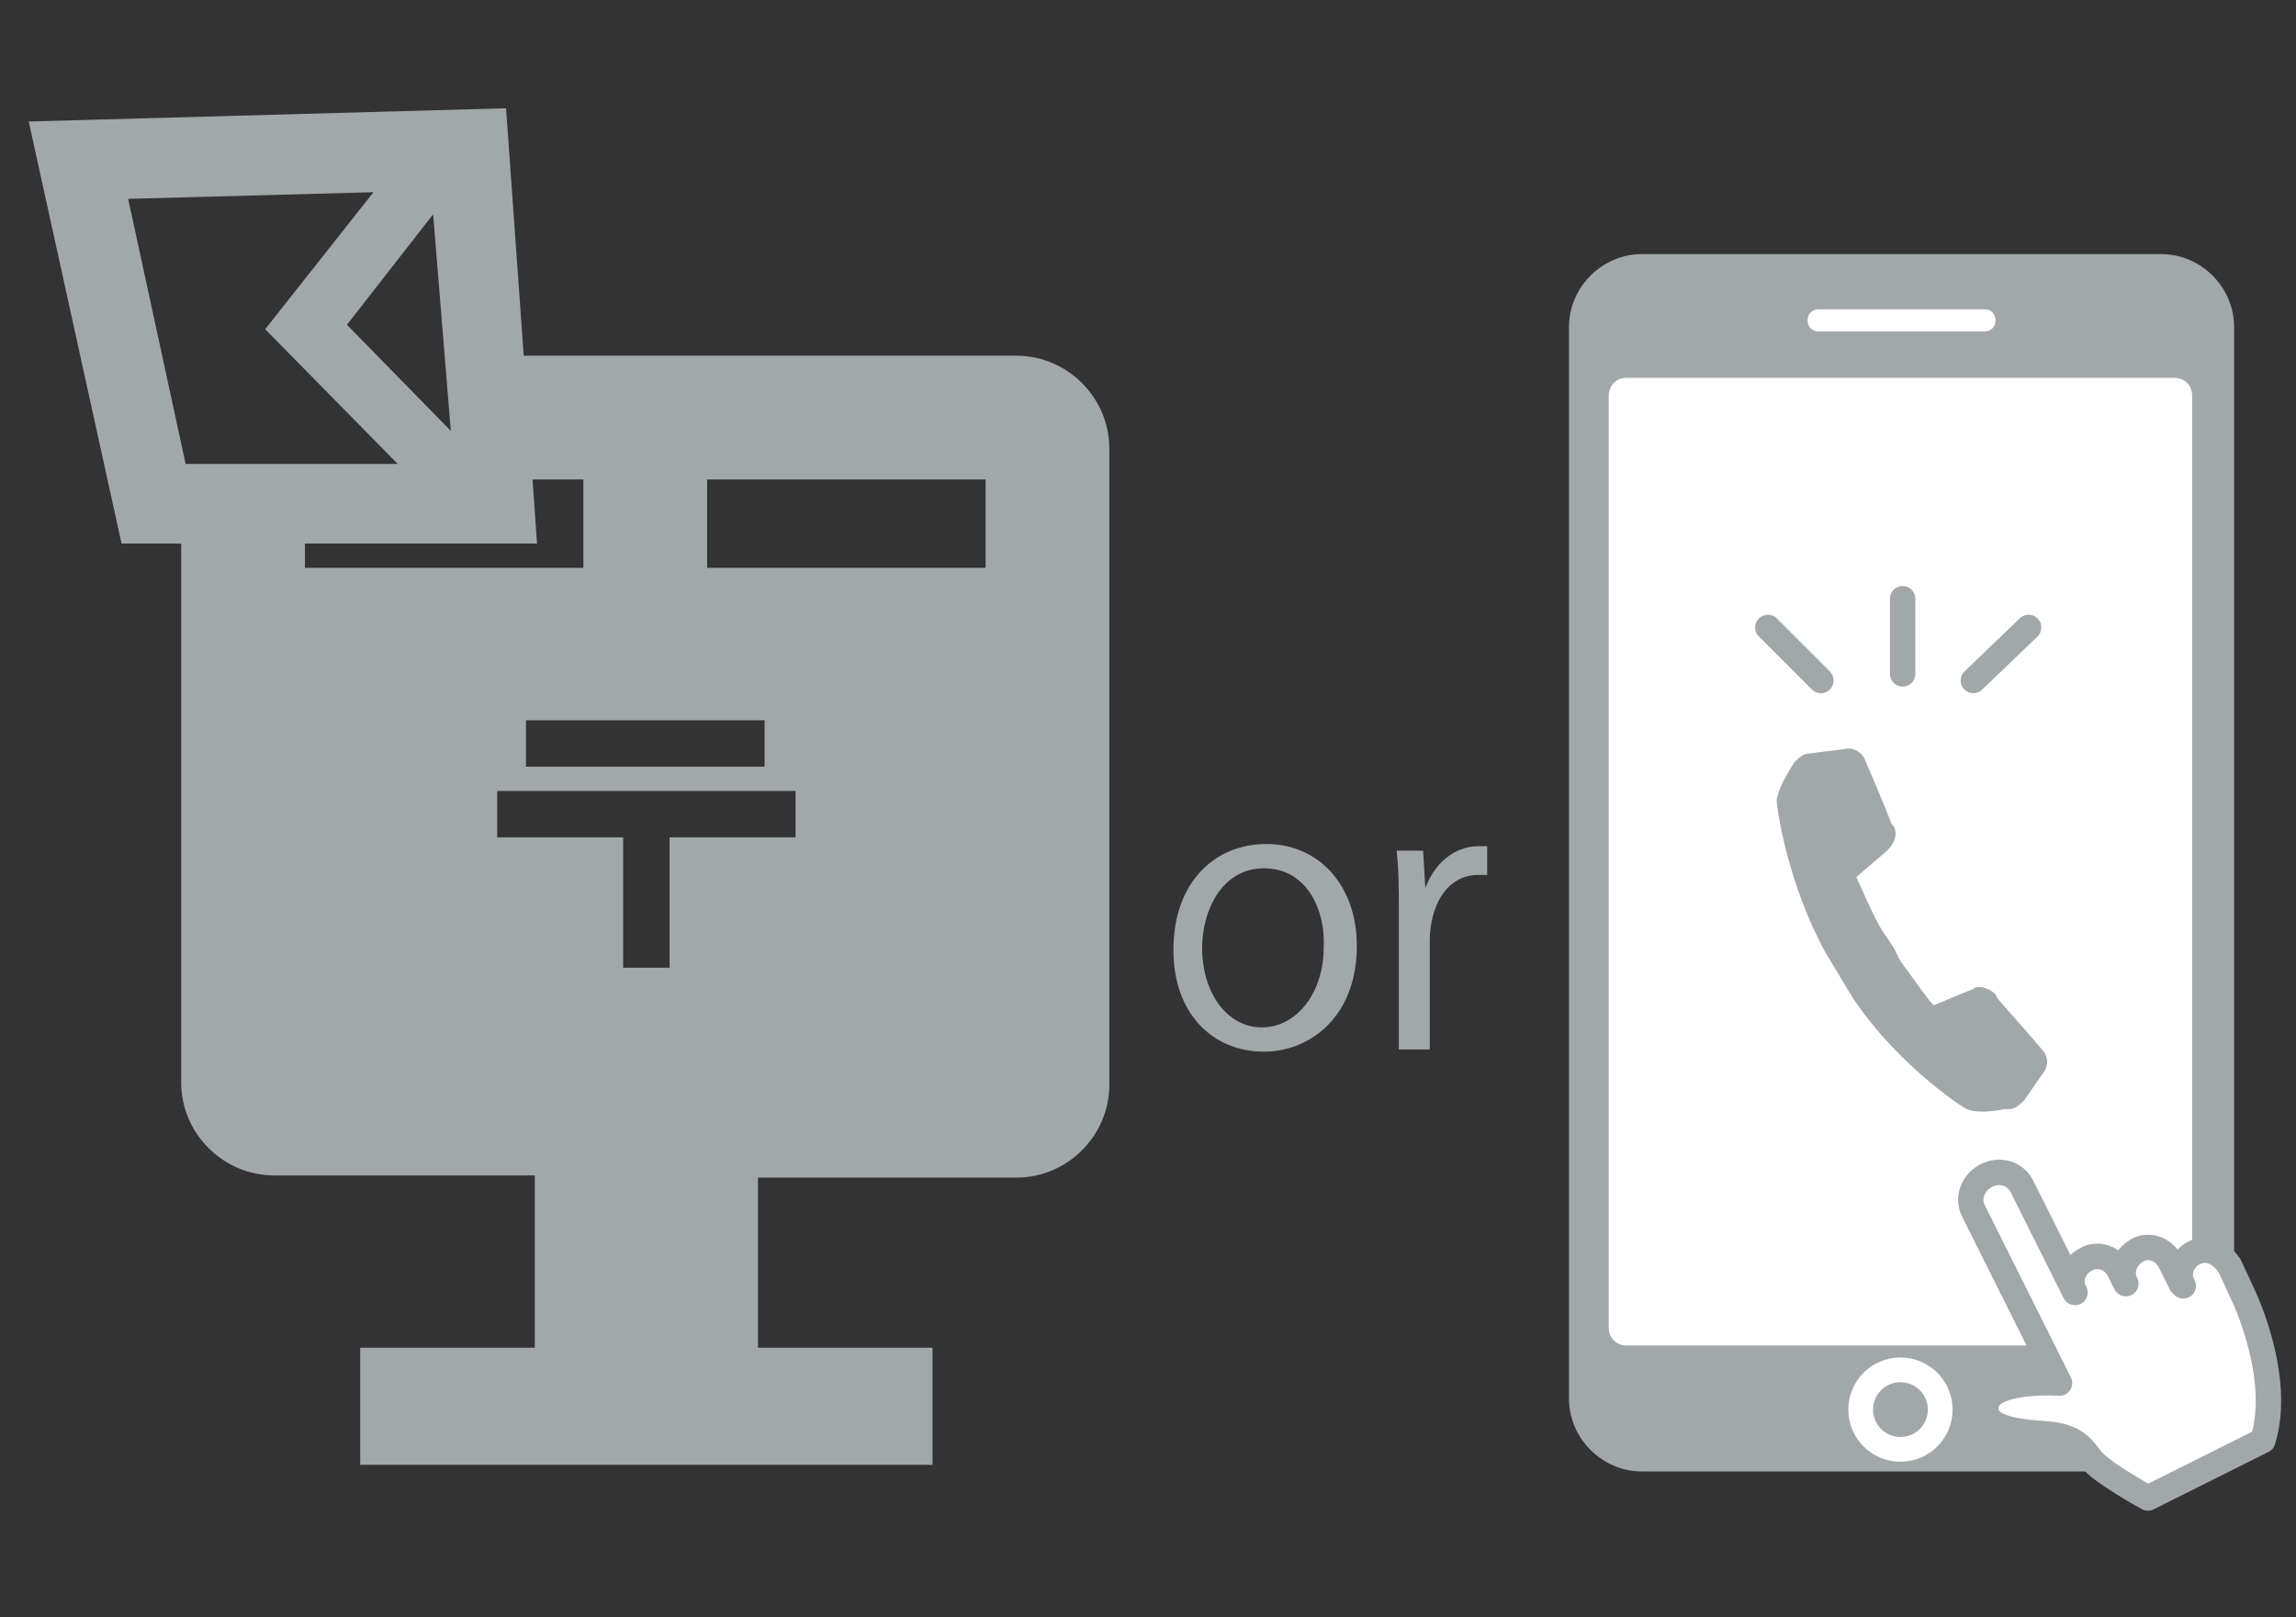
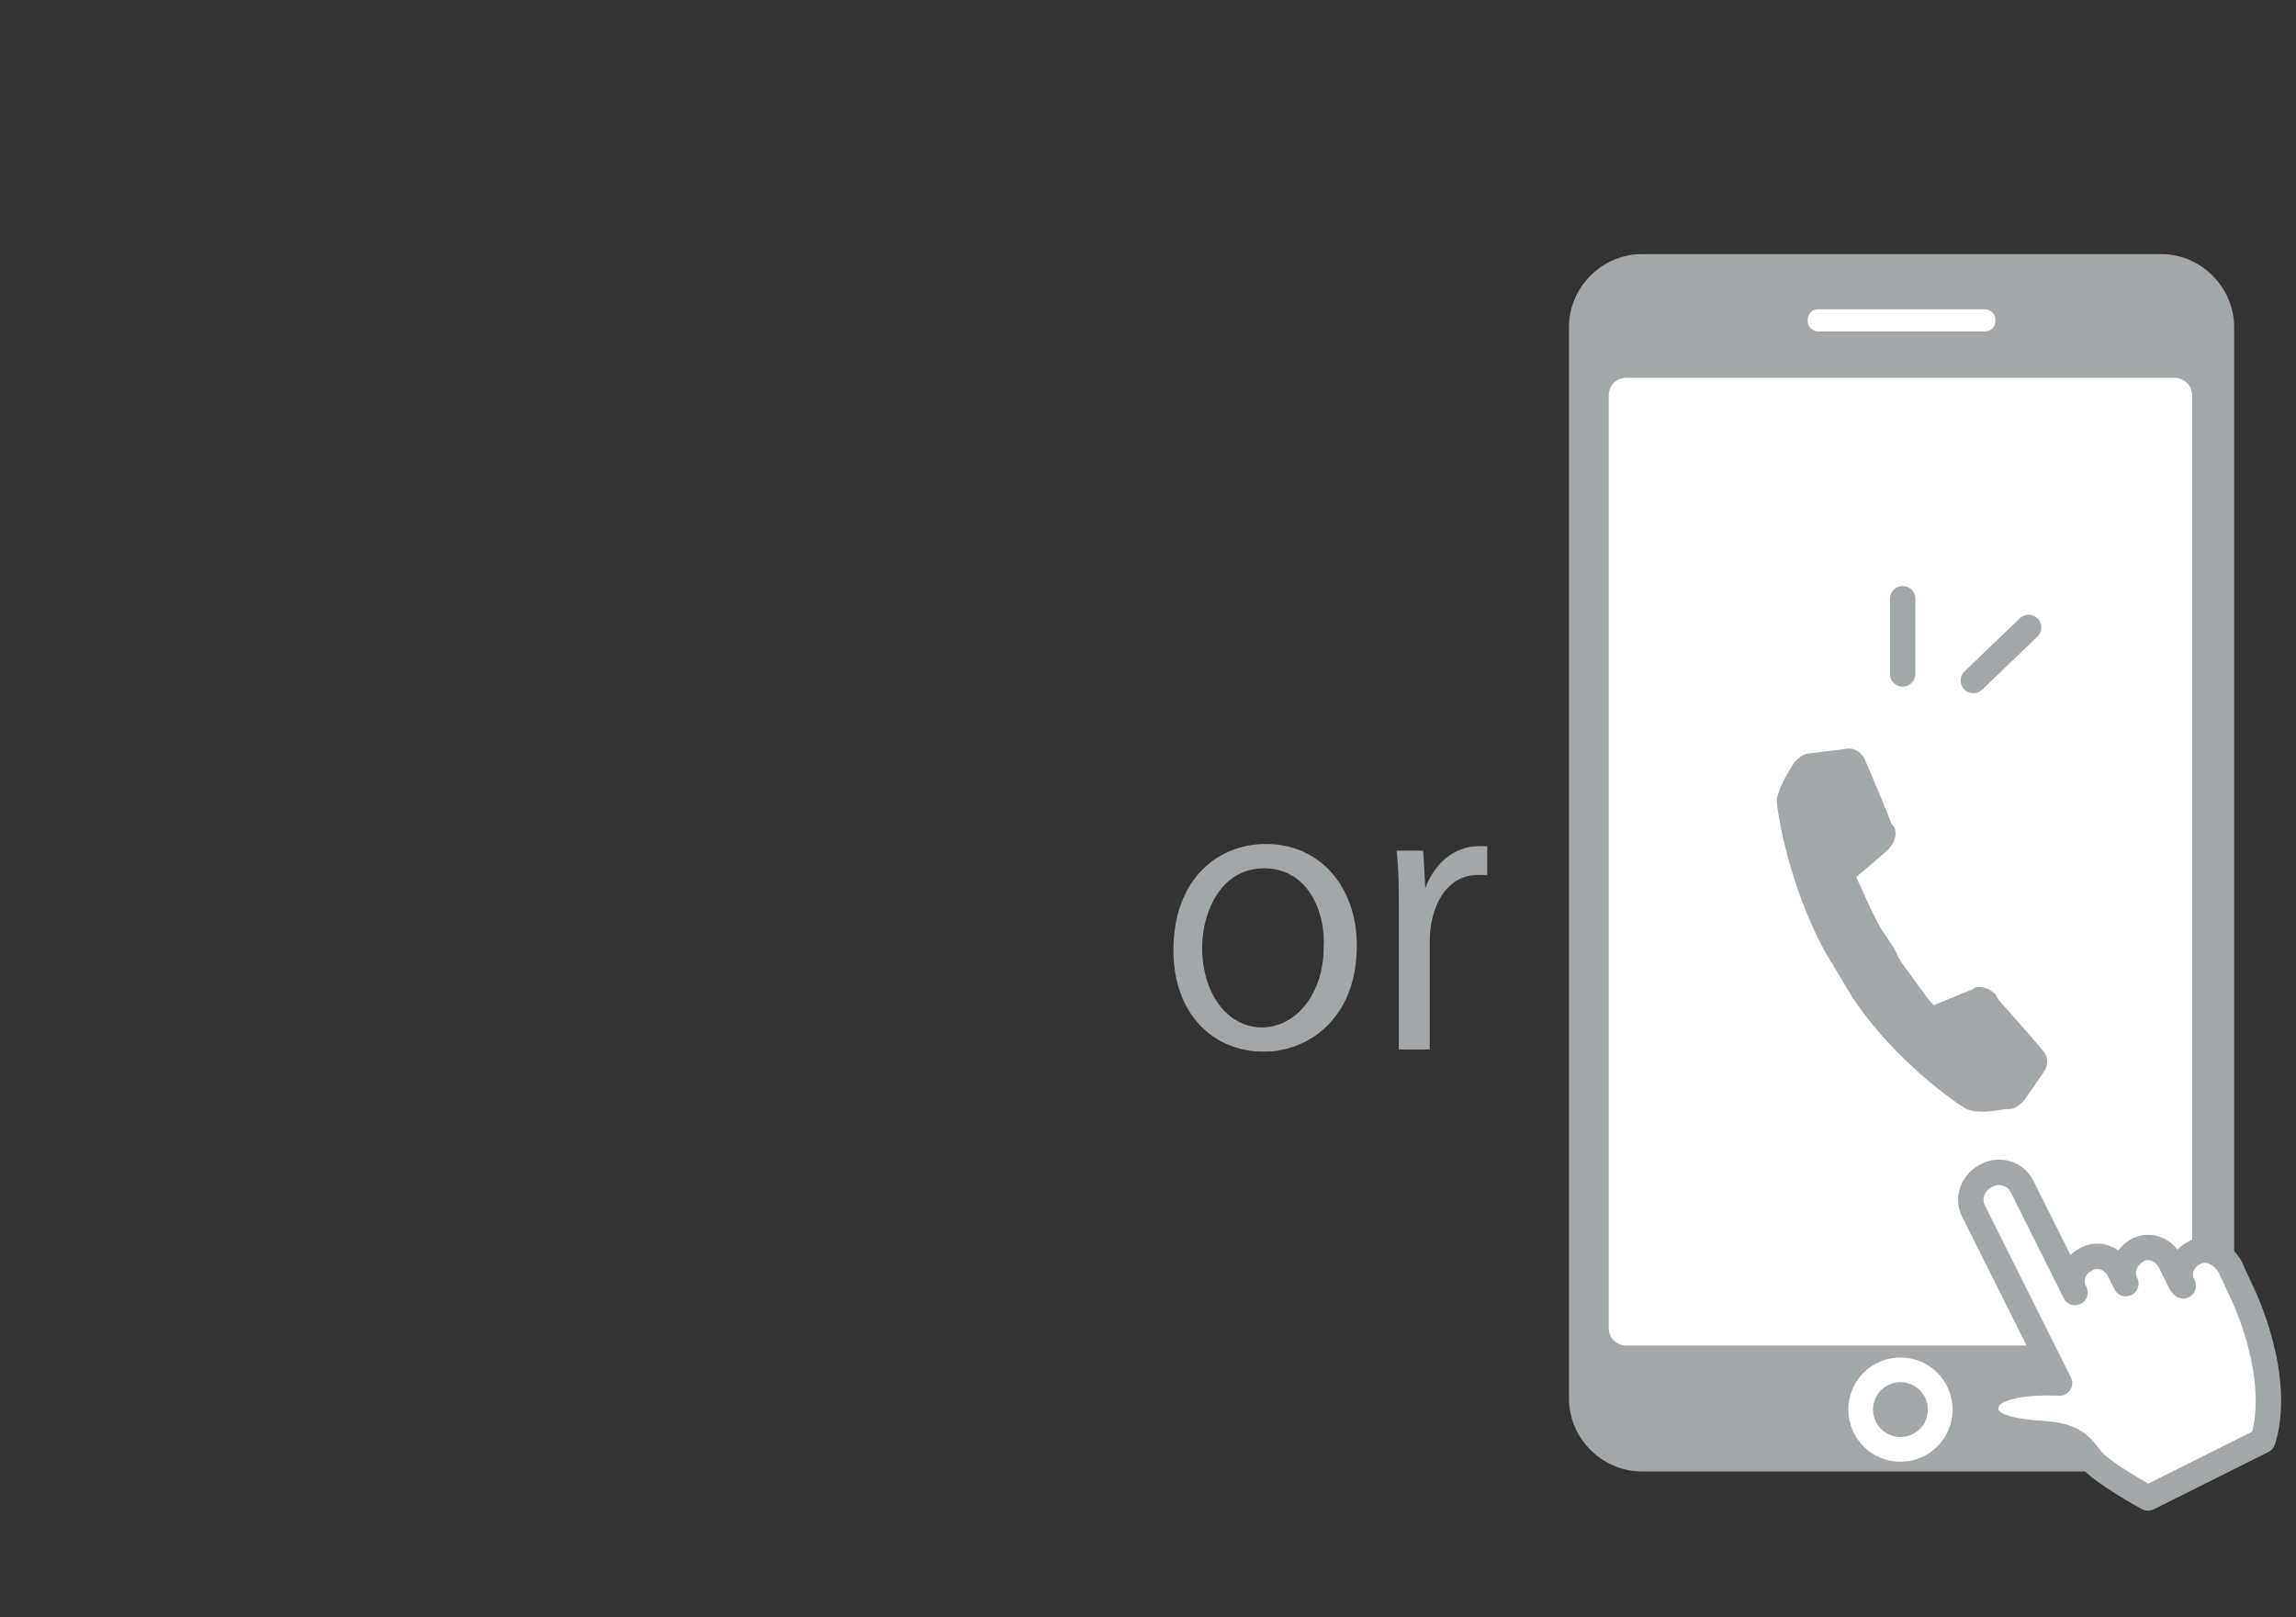
<svg xmlns="http://www.w3.org/2000/svg" version="1.1" id="レイヤー_1" x="0px" y="0px" viewBox="0 0 103.9 73.2" style="enable-background:new 0 0 103.9 73.2;" xml:space="preserve">
  <rect x="0" y="0" width="103.9" height="73.2" fill="#333333" stroke="none" />
  <style type="text/css">
	.st0{fill:#A2A8AA;}
	.st1{fill:#FFFFFF;}
	.st2{fill:none;stroke:#FFFFFF;stroke-width:1.119;stroke-miterlimit:10;}
	.st3{fill:none;stroke:#A2A8AA;stroke-width:1.15;stroke-linecap:round;stroke-linejoin:round;stroke-miterlimit:10;}
	.st4{fill:#FFFFFF;stroke:#A2A8AA;stroke-width:1.15;stroke-linecap:round;stroke-linejoin:round;stroke-miterlimit:10;}
</style>
  <g>
    <path class="st0" d="M61.4,42.8c0,3.3-2.2,4.8-4.2,4.8c-2.3,0-4.1-1.7-4.1-4.6c0-3.1,1.9-4.8,4.2-4.8   C59.7,38.2,61.4,40.1,61.4,42.8z M57.2,39.3c-1.9,0-2.8,1.9-2.8,3.6c0,2,1.1,3.6,2.7,3.6c1.6,0,2.8-1.6,2.8-3.6   C60,41.3,59.2,39.3,57.2,39.3z" />
    <path class="st0" d="M67.4,39.6c-0.1,0-0.3,0-0.5,0c-1.5,0-2.2,1.5-2.2,3v4.9h-1.4v-6.3c0-1,0-1.8-0.1-2.7h1.2l0.1,1.7h0   c0.4-1.1,1.3-1.9,2.4-1.9c0.1,0,0.3,0,0.4,0V39.6z" />
  </g>
  <g>
    <g>
      <path class="st0" d="M97.8,66.6H74.3c-1.8,0-3.3-1.5-3.3-3.3V14.8c0-1.8,1.5-3.3,3.3-3.3h23.5c1.8,0,3.3,1.5,3.3,3.3v48.4    C101.1,65.1,99.6,66.6,97.8,66.6z" />
      <path class="st1" d="M98.4,60.9H73.6c-0.4,0-0.8-0.3-0.8-0.8V17.9c0-0.4,0.3-0.8,0.8-0.8h24.8c0.4,0,0.8,0.3,0.8,0.8v42.2    C99.2,60.6,98.9,60.9,98.4,60.9z" />
      <circle class="st2" cx="86" cy="63.8" r="1.8" />
      <path class="st1" d="M89.8,15h-7.5c-0.3,0-0.5-0.2-0.5-0.5l0,0c0-0.3,0.2-0.5,0.5-0.5h7.5c0.3,0,0.5,0.2,0.5,0.5l0,0    C90.3,14.8,90.1,15,89.8,15z" />
    </g>
    <g>
      <line class="st3" x1="86.1" y1="27.1" x2="86.1" y2="30.5" />
-       <line class="st3" x1="82.4" y1="30.8" x2="80" y2="28.4" />
      <line class="st3" x1="89.3" y1="30.8" x2="91.8" y2="28.4" />
    </g>
    <path class="st4" d="M99.3,56.7c-0.6,0.3-0.8,1-0.5,1.5l-0.1-0.1l-0.5-1c-0.3-0.6-1-0.8-1.5-0.5c-0.5,0.3-0.8,0.9-0.5,1.5l-0.3-0.6   c-0.3-0.6-1-0.8-1.5-0.5c-0.6,0.3-0.8,1-0.5,1.5l-2.4-4.8c-0.3-0.6-1-0.8-1.6-0.5c-0.6,0.3-0.9,1-0.6,1.6l3.9,7.8l0,0   c0,0-3-0.2-3.3,0.9c-0.3,1.1,1.2,1.3,2.7,1.4c1.3,0.1,1.6,0.6,2,1.1c0.4,0.6,2.6,1.8,2.6,1.8l5.2-2.6c0.9-2.9-0.9-6.6-0.9-6.6   l-0.6-1.3C100.5,56.7,99.9,56.4,99.3,56.7z" />
    <path class="st0" d="M90.7,50.2c-0.5,0.1-1.2,0.2-1.7,0c-0.4-0.2-3.3-2.2-5.2-5.1c-0.1-0.2-0.2-0.3-0.3-0.5l-0.6-1   c-0.1-0.2-0.2-0.3-0.3-0.5c-1.7-3.1-2.2-6.5-2.2-6.9c0.1-0.6,0.5-1.2,0.8-1.7c0.2-0.2,0.4-0.4,0.7-0.4l1.6-0.2   c0.4-0.1,0.8,0.2,0.9,0.5c0.3,0.7,0.9,2.1,1.2,2.9l0.1,0.1c0.2,0.4,0,0.8-0.3,1.1l-1.4,1.2c0.2,0.4,0.6,1.4,1.1,2.3   c0.2,0.3,0.4,0.6,0.6,0.9l0.2,0.4c0,0.1,0.1,0.1,0.1,0.2c0.6,0.8,1.2,1.7,1.5,2l1.7-0.7c0.1,0,0.1-0.1,0.2-0.1   c0.3-0.1,0.7,0.1,0.9,0.3l0.1,0.2c0.6,0.7,1.6,1.8,2,2.3c0.3,0.3,0.3,0.7,0.1,1l-0.9,1.3c-0.2,0.2-0.4,0.4-0.7,0.4   C90.8,50.2,90.8,50.2,90.7,50.2z" />
  </g>
  <g>
-     <path class="st0" d="M5.5,24.6h2.7V49c0,2.3,1.9,4.2,4.2,4.2h11.8V61h-7.9v5.3h25.9V61h-7.9v-7.7H46c2.3,0,4.2-1.9,4.2-4.2V20.3   c0-2.3-1.9-4.2-4.2-4.2H23.7L22.9,4.9L1.3,5.5L5.5,24.6z M8.4,21L5.8,9l11.1-0.3L12,14.9l6,6.1H8.4z M15.7,14.7l3.9-5l0.8,9.8   L15.7,14.7z M36,37.9h-5.7v5.9h-2.1v-5.9h-5.7v-2.1H36V37.9z M23.8,34.7v-2.1h10.8v2.1H23.8z M32,21.7h12.6v4H32V21.7z M26.4,21.7   v4H13.8v-1.1h10.5l-0.2-2.9H26.4z" />
-   </g>
+     </g>
</svg>